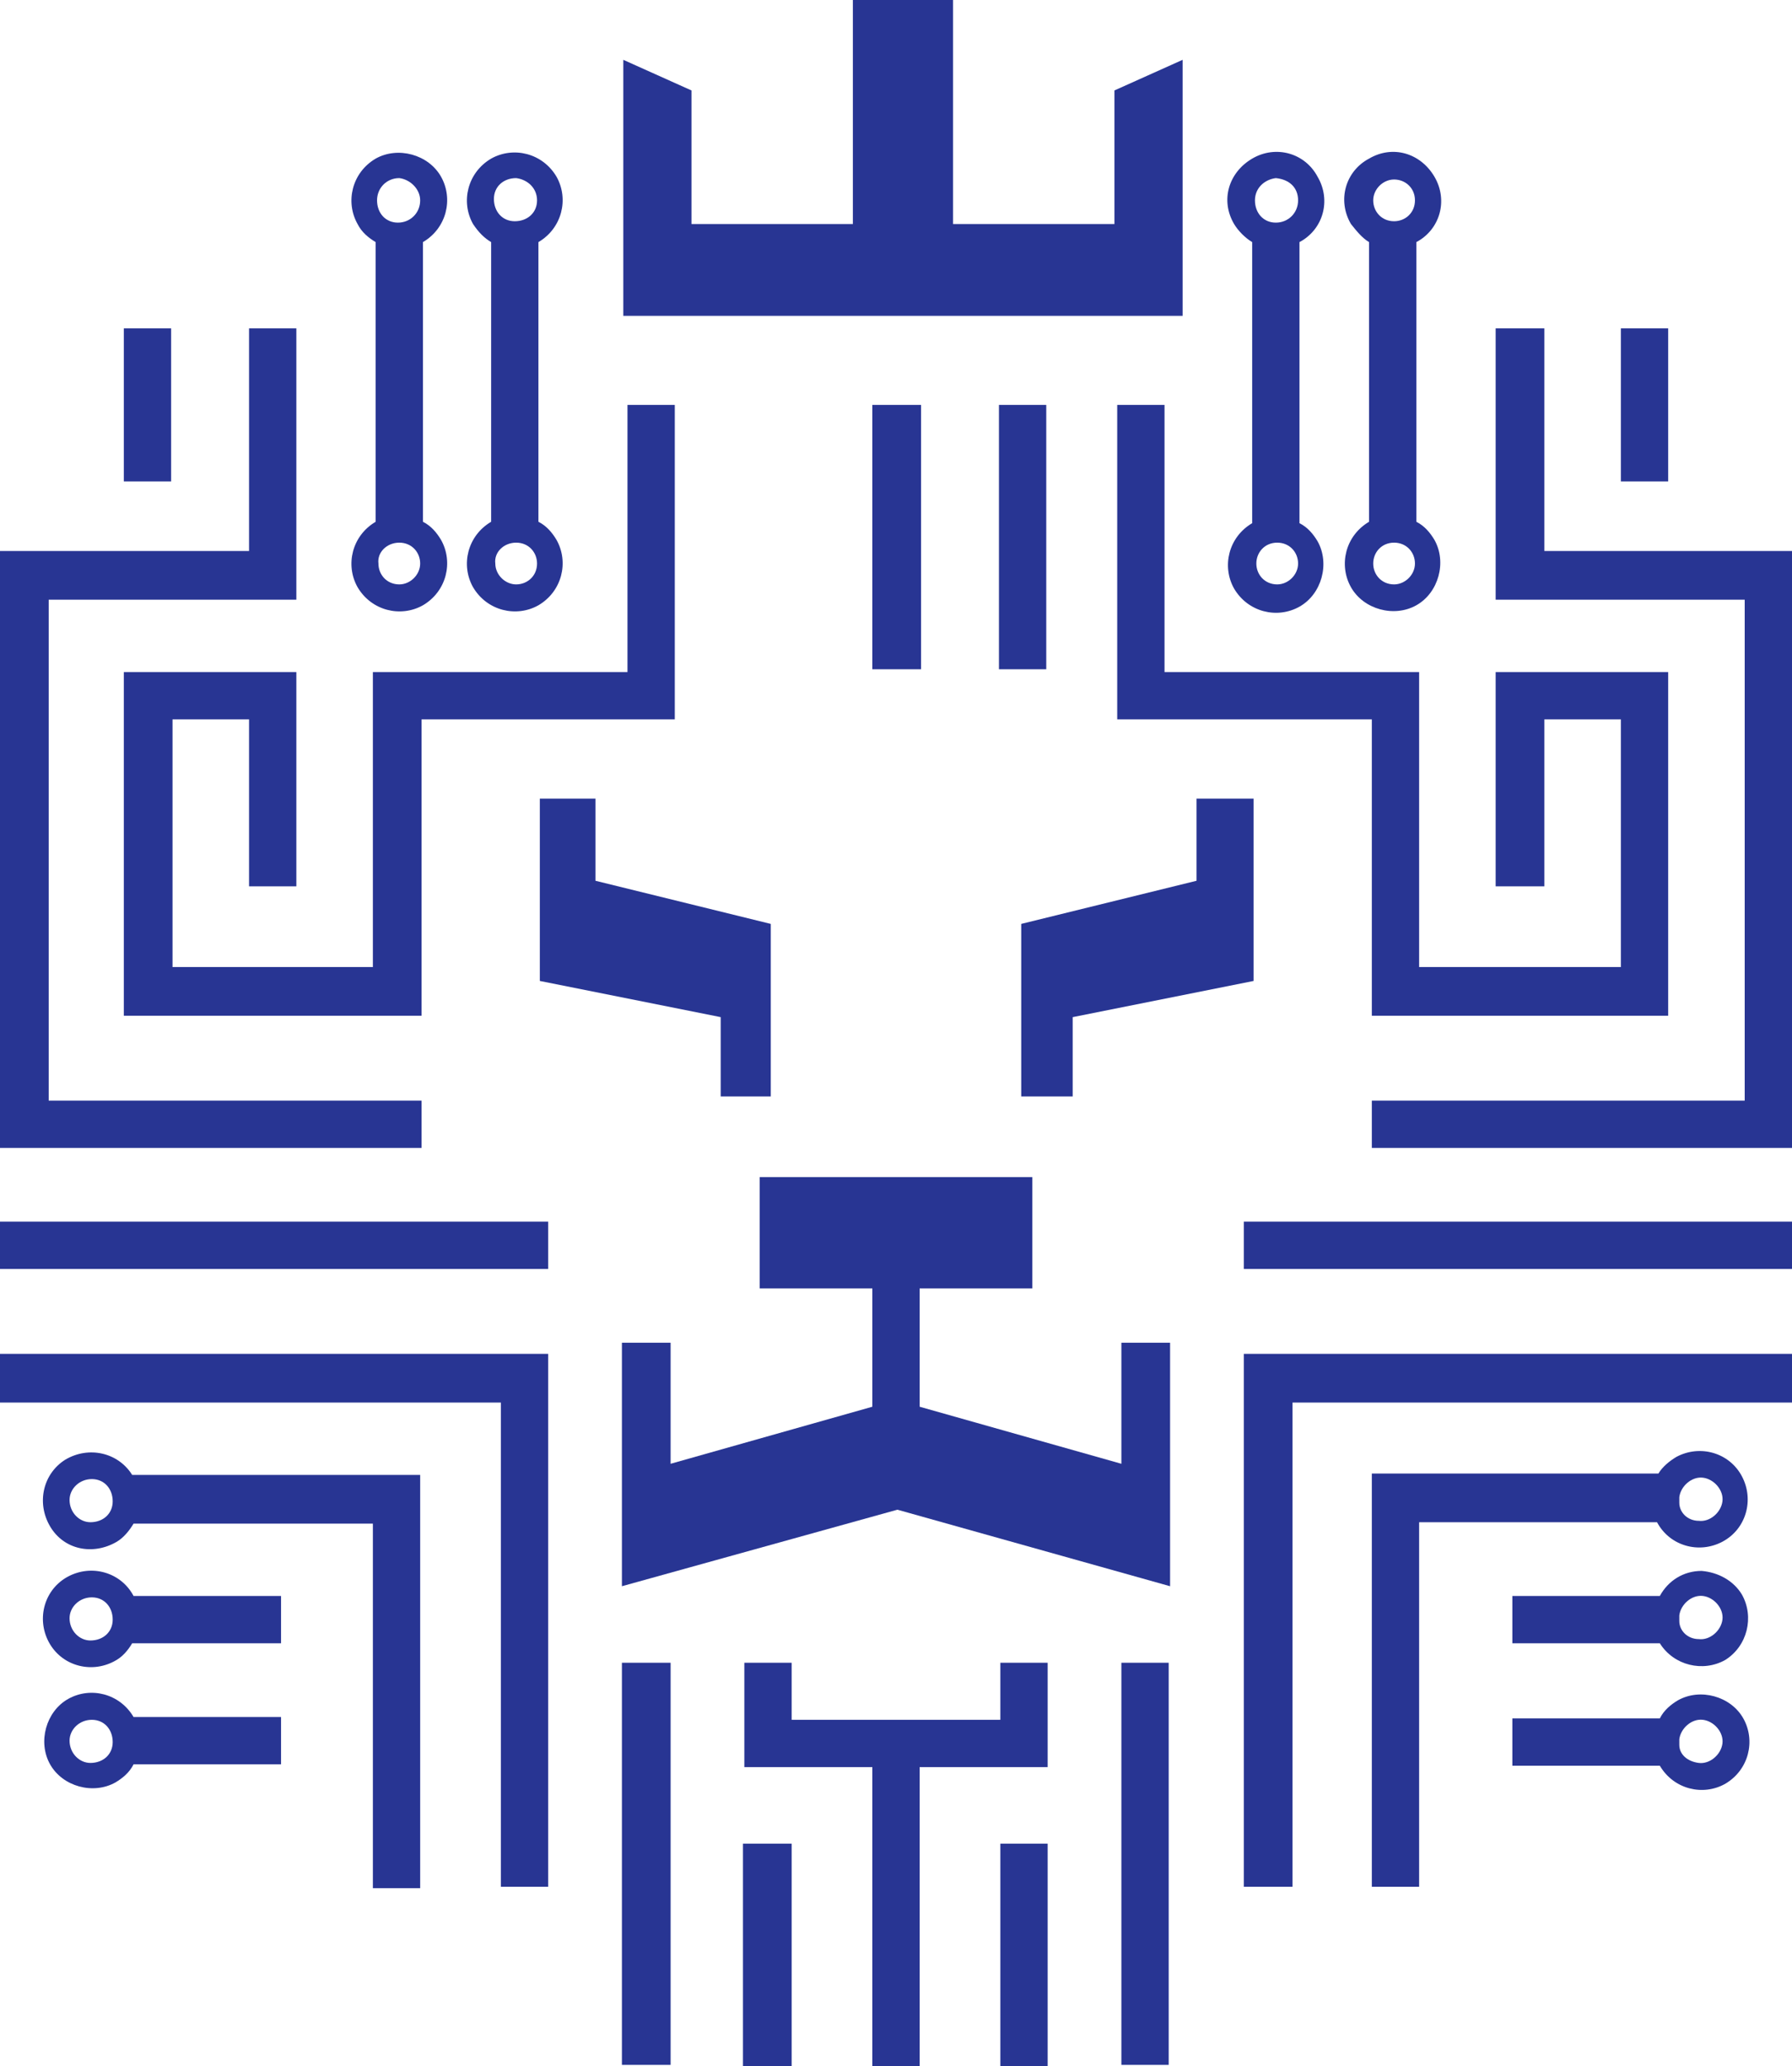
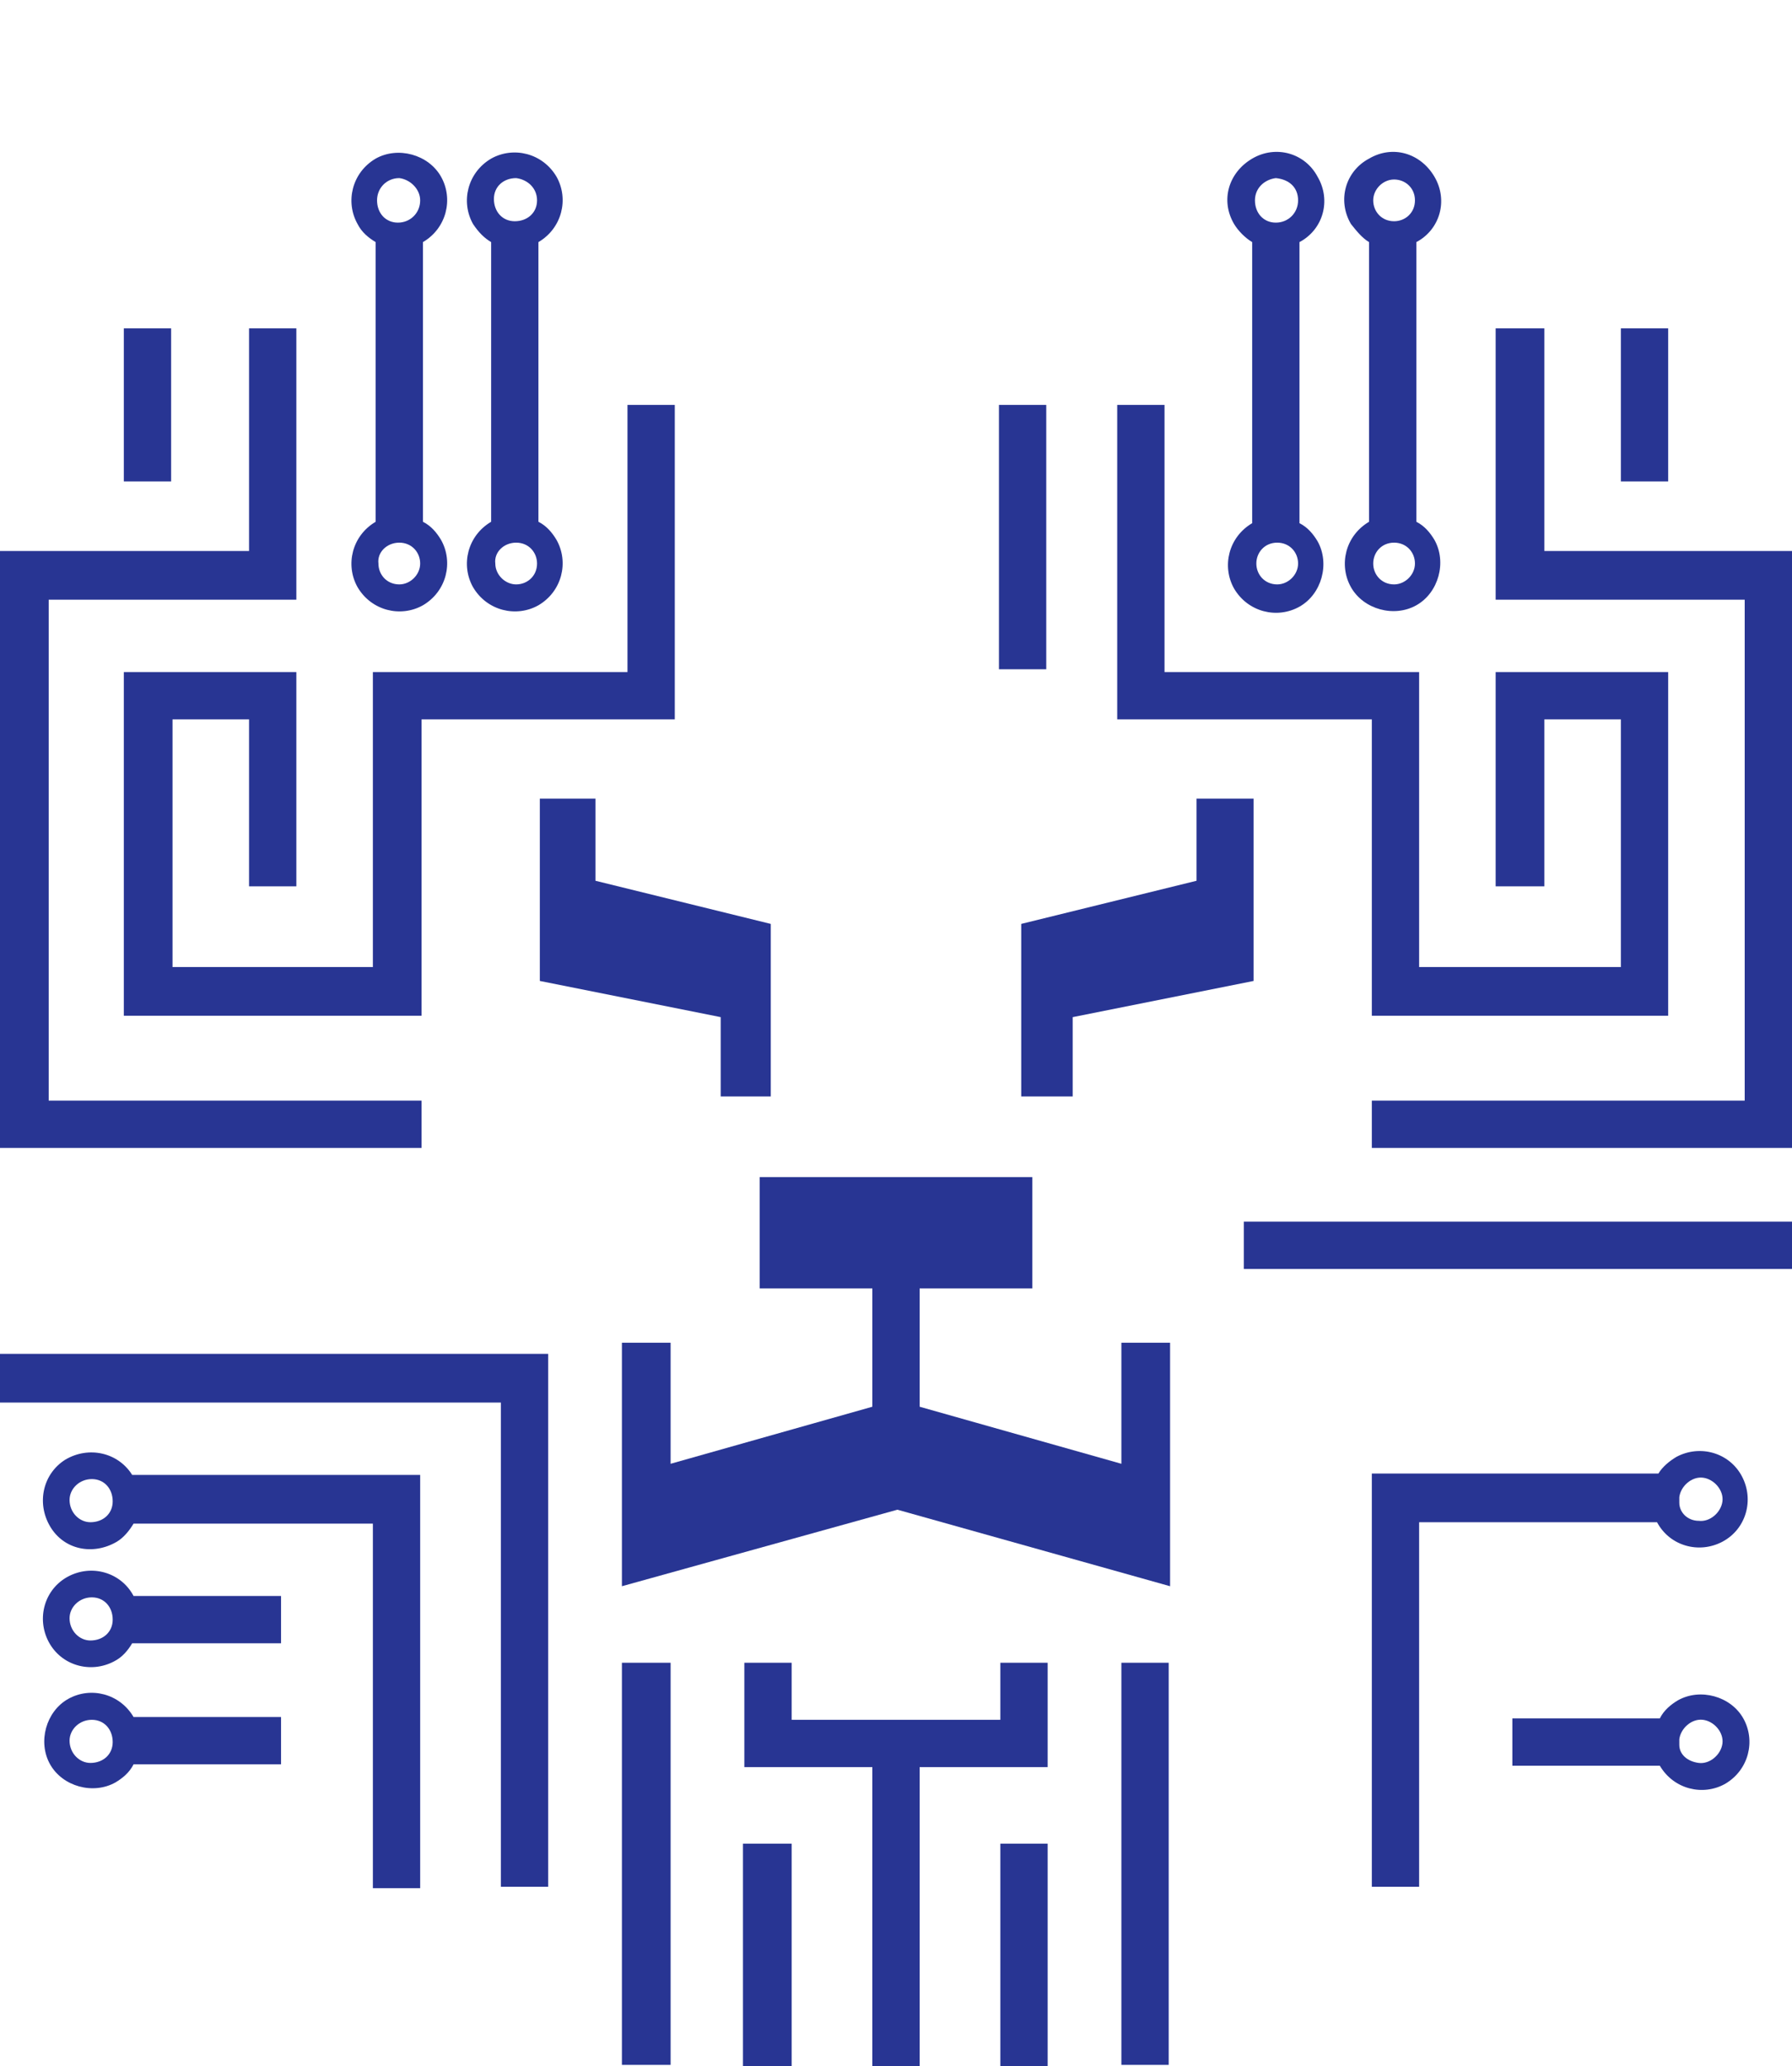
<svg xmlns="http://www.w3.org/2000/svg" width="128.8" height="148.5">
  <g>
    <title>background</title>
    <rect fill="none" id="canvas_background" height="402" width="582" y="-1" x="-1" />
  </g>
  <g>
    <title fill="#283593">Layer 1</title>
    <rect fill="#283593" id="svg_1" height="11" width="3.4" class="st0" y="23.6" x="8.9" />
    <polygon fill="#283593" clip-rule="evenodd" fill-rule="evenodd" id="svg_2" points="17.9,23.6 17.9,39.6 0,39.6 0,82.5 30.3,82.5 30.3,79.1 3.5,79.1 3.5,43.1 21.3,43.1 21.3,23.6   " class="st1" />
    <path fill="#283593" clip-rule="evenodd" fill-rule="evenodd" id="svg_3" d="m30.2,14.4c0,0.9 -0.7,1.6 -1.6,1.6c-0.9,0 -1.5,-0.7 -1.5,-1.6c0,-0.9 0.7,-1.6 1.6,-1.6l0,0c0.8,0.1 1.5,0.8 1.5,1.6m-1.5,24.6c0.9,0 1.5,0.7 1.5,1.5s-0.7,1.5 -1.5,1.5c-0.9,0 -1.5,-0.7 -1.5,-1.5c-0.1,-0.8 0.6,-1.5 1.5,-1.5zm-1.7,-21.6l0,20.1c-1.7,1 -2.2,3.1 -1.3,4.7c1,1.7 3.1,2.2 4.7,1.3c1.7,-1 2.2,-3.1 1.3,-4.7c-0.3,-0.5 -0.7,-1 -1.3,-1.3l0,-20.1c1.7,-1 2.2,-3.1 1.3,-4.7s-3.1,-2.2 -4.7,-1.3c-1.7,1 -2.2,3.1 -1.3,4.7c0.3,0.6 0.8,1 1.3,1.3z" class="st1" />
    <path fill="#283593" clip-rule="evenodd" fill-rule="evenodd" id="svg_4" d="m38.6,14.4c0,0.9 -0.7,1.5 -1.6,1.5s-1.5,-0.7 -1.5,-1.6c0,-0.9 0.7,-1.5 1.6,-1.5c0,0 0,0 0,0c0.8,0.1 1.5,0.7 1.5,1.6c0,0 0,0 0,0m-1.5,24.6c0.9,0 1.5,0.7 1.5,1.5c0,0.9 -0.7,1.5 -1.5,1.5c-0.8,0 -1.5,-0.7 -1.5,-1.5c-0.1,-0.8 0.6,-1.5 1.5,-1.5c0,0 0,0 0,0zm-1.8,-21.6l0,20.1c-1.7,1 -2.2,3.1 -1.3,4.7c1,1.7 3.1,2.2 4.7,1.3c1.7,-1 2.2,-3.1 1.3,-4.7c-0.3,-0.5 -0.7,-1 -1.3,-1.3l0,-20.1c1.7,-1 2.2,-3.1 1.3,-4.7c-1,-1.7 -3.1,-2.2 -4.7,-1.3c-1.7,1 -2.2,3.1 -1.3,4.7c0.4,0.6 0.8,1 1.3,1.3z" class="st1" />
    <polygon fill="#283593" clip-rule="evenodd" fill-rule="evenodd" id="svg_5" points="21.3,63.7 21.3,48.3 8.9,48.3 8.9,73 30.3,73 30.3,51.7 48.5,51.7 48.5,29.1 45.1,29.1 45.1,48.3     26.8,48.3 26.8,69.5 12.4,69.5 12.4,51.7 17.9,51.7 17.9,63.7   " class="st1" />
-     <polygon fill="#283593" clip-rule="evenodd" fill-rule="evenodd" id="svg_6" points="44.8,22.7 85,22.7 85,4.3 80.1,6.5 80.1,16.1 68.5,16.1 68.5,0 61.3,0 61.3,16.1 49.7,16.1 49.7,6.5     44.8,4.3   " class="st1" />
-     <rect fill="#283593" id="svg_7" height="19" width="3.5" class="st0" y="29.1" x="62.7" />
    <rect fill="#283593" id="svg_8" height="19" width="3.4" class="st0" y="29.1" x="71.8" />
    <polygon fill="#283593" clip-rule="evenodd" fill-rule="evenodd" id="svg_9" points="80.3,29.1 80.3,51.7 98.6,51.7 98.6,73 119.9,73 119.9,48.3 107.5,48.3 107.5,63.7 111,63.7     111,51.7 116.5,51.7 116.5,69.5 102,69.5 102,48.3 83.7,48.3 83.7,29.1   " class="st1" />
    <path fill="#283593" clip-rule="evenodd" fill-rule="evenodd" id="svg_10" d="m93.3,14.4c0,0.9 -0.7,1.6 -1.6,1.6c-0.9,0 -1.5,-0.7 -1.5,-1.6s0.7,-1.5 1.5,-1.6c1,0.1 1.6,0.7 1.6,1.6c0.1,0 0.1,0 0,0m-1.5,24.6c0.9,0 1.5,0.7 1.5,1.5s-0.7,1.5 -1.5,1.5c-0.9,0 -1.5,-0.7 -1.5,-1.5s0.6,-1.5 1.5,-1.5l0,0zm-1.8,-21.6l0,20.2c-1.7,1 -2.2,3.1 -1.3,4.7c1,1.7 3.1,2.2 4.7,1.3s2.2,-3.1 1.3,-4.7c-0.3,-0.5 -0.7,-1 -1.3,-1.3l0,-20.2c1.7,-0.9 2.3,-3 1.3,-4.7c-0.9,-1.7 -3,-2.3 -4.7,-1.3s-2.3,3 -1.3,4.7c0.3,0.5 0.8,1 1.3,1.3z" class="st1" />
    <path fill="#283593" clip-rule="evenodd" fill-rule="evenodd" id="svg_11" d="m101.7,14.4c0,0.9 -0.7,1.5 -1.5,1.5c-0.9,0 -1.5,-0.7 -1.5,-1.5c0,-0.8 0.7,-1.5 1.5,-1.5c0.8,0 1.5,0.6 1.5,1.5c0,0 0,0 0,0m-1.5,24.6c0.9,0 1.5,0.7 1.5,1.5s-0.7,1.5 -1.5,1.5c-0.9,0 -1.5,-0.7 -1.5,-1.5s0.6,-1.5 1.5,-1.5l0,0zm-1.8,-21.6l0,20.1c-1.7,1 -2.2,3.1 -1.3,4.7s3.1,2.2 4.7,1.3s2.2,-3.1 1.3,-4.7c-0.3,-0.5 -0.7,-1 -1.3,-1.3l0,-20.1c1.7,-0.9 2.3,-3 1.3,-4.7s-3,-2.3 -4.7,-1.3c-1.7,0.9 -2.3,3 -1.3,4.7c0.4,0.5 0.8,1 1.3,1.3l0,0z" class="st1" />
    <polygon fill="#283593" clip-rule="evenodd" fill-rule="evenodd" id="svg_12" points="107.5,23.6 107.5,43.1 125.4,43.1 125.4,79.1 98.6,79.1 98.6,82.5 128.8,82.5 128.8,39.6 111,39.6     111,23.6   " class="st1" />
    <rect fill="#283593" id="svg_13" height="11" width="3.4" class="st0" y="23.6" x="116.5" />
    <polygon fill="#283593" clip-rule="evenodd" fill-rule="evenodd" id="svg_14" points="86,63.3 73.4,66.4 73.4,78.8 77.1,78.8 77.1,73.1 90.1,70.5 90.1,57.4 86,57.4   " class="st1" />
    <polygon fill="#283593" clip-rule="evenodd" fill-rule="evenodd" id="svg_15" points="55.4,78.8 55.4,66.4 42.8,63.3 42.8,57.4 38.8,57.4 38.8,70.5 51.8,73.1 51.8,78.8   " class="st1" />
    <polygon fill="#283593" clip-rule="evenodd" fill-rule="evenodd" id="svg_16" points="74.2,84.6 54.6,84.6 54.6,92.6 62.7,92.6 62.7,101.1 48.2,105.2 48.2,96.5 44.7,96.5 44.7,114     64.5,108.5 84.1,114 84.1,96.5 80.6,96.5 80.6,105.2 66.1,101.1 66.1,92.6 74.2,92.6   " class="st1" />
    <polygon fill="#283593" clip-rule="evenodd" fill-rule="evenodd" id="svg_17" points="71.9,123.6 56.9,123.6 56.9,119.5 53.5,119.5 53.5,127 62.7,127 62.7,148.5 66.1,148.5 66.1,127     75.3,127 75.3,119.5 71.9,119.5   " class="st1" />
-     <polygon fill="#283593" clip-rule="evenodd" fill-rule="evenodd" id="svg_18" points="89.4,97.3 89.4,135.6 92.9,135.6 92.9,100.8 128.8,100.8 128.8,97.3   " class="st1" />
    <path fill="#283593" clip-rule="evenodd" fill-rule="evenodd" id="svg_19" d="m120.7,108c0,-0.1 0,-0.1 0,-0.2c0,-0.1 0,-0.1 0,-0.2c0.1,-0.8 0.9,-1.5 1.7,-1.4s1.5,0.9 1.4,1.7s-0.9,1.5 -1.7,1.4c-0.8,0 -1.4,-0.6 -1.4,-1.3m-22.1,-2l0,29.6l3.4,0l0,-26.2l17.1,0c0.9,1.7 3,2.3 4.7,1.4s2.3,-3 1.4,-4.7c-0.9,-1.7 -3,-2.3 -4.7,-1.4c-0.5,0.3 -1,0.7 -1.3,1.2l-20.6,0l0,0.1z" class="st1" />
-     <path fill="#283593" clip-rule="evenodd" fill-rule="evenodd" id="svg_20" d="m120.7,116.5c0,-0.1 0,-0.1 0,-0.2c0,-0.1 0,-0.1 0,-0.2c0.1,-0.8 0.9,-1.5 1.7,-1.4s1.5,0.9 1.4,1.7s-0.9,1.5 -1.7,1.4c-0.8,0 -1.4,-0.6 -1.4,-1.3m-12,-1.8l0,3.4l10.6,0c1,1.6 3.1,2.1 4.7,1.2c1.6,-1 2.1,-3.1 1.2,-4.7c-0.6,-1 -1.7,-1.6 -2.9,-1.7c-1.3,0 -2.4,0.7 -3,1.8l-10.6,0z" class="st1" />
    <rect fill="#283593" id="svg_21" height="3.4" width="39.4" class="st0" y="87.8" x="89.4" />
    <rect fill="#283593" id="svg_22" height="28.9" width="3.4" class="st0" y="119.5" x="80.6" />
    <rect fill="#283593" id="svg_23" height="16" width="3.4" class="st0" y="132.5" x="71.9" />
    <path fill="#283593" clip-rule="evenodd" fill-rule="evenodd" id="svg_24" d="m120.7,125.4c0,-0.1 0,-0.1 0,-0.2c0,-0.1 0,-0.1 0,-0.2c0.1,-0.8 0.9,-1.5 1.7,-1.4s1.5,0.9 1.4,1.7s-0.9,1.5 -1.7,1.4c-0.8,-0.1 -1.4,-0.6 -1.4,-1.3m-12,1.5l10.6,0c1,1.7 3.1,2.2 4.7,1.3c1.7,-1 2.2,-3.1 1.3,-4.7s-3.1,-2.2 -4.7,-1.3c-0.5,0.3 -1,0.7 -1.3,1.3l-10.6,0l0,3.4z" class="st1" />
    <rect fill="#283593" id="svg_25" height="16" width="3.5" class="st0" y="132.5" x="53.4" />
    <rect fill="#283593" id="svg_26" height="28.9" width="3.5" class="st0" y="119.5" x="44.7" />
    <polygon fill="#283593" clip-rule="evenodd" fill-rule="evenodd" id="svg_27" points="39.4,135.6 39.4,97.3 0,97.3 0,100.8 36,100.8 36,135.6   " class="st1" />
    <path fill="#283593" clip-rule="evenodd" fill-rule="evenodd" id="svg_28" d="m6.6,106.3c0.9,0 1.5,0.7 1.5,1.6c0,0.9 -0.7,1.5 -1.6,1.5c-0.8,0 -1.5,-0.7 -1.5,-1.6c0,-0.8 0.7,-1.5 1.6,-1.5c-0.1,0 -0.1,0 0,0m23.6,29.3l0,-29.6l-20.7,0c-1,-1.6 -3.1,-2.1 -4.8,-1.1c-1.6,1 -2.1,3.1 -1.1,4.8s3.1,2.1 4.8,1.1c0.5,-0.3 0.9,-0.8 1.2,-1.3l17.2,0l0,26.2l3.4,0l0,-0.1z" class="st1" />
    <path fill="#283593" clip-rule="evenodd" fill-rule="evenodd" id="svg_29" d="m6.6,114.8c0.9,0 1.5,0.7 1.5,1.6c0,0.9 -0.7,1.5 -1.6,1.5c-0.8,0 -1.5,-0.7 -1.5,-1.6c0,-0.8 0.7,-1.5 1.6,-1.5c-0.1,0 -0.1,0 0,0m2.9,3.3l10.7,0l0,-3.4l-10.6,0c-0.9,-1.7 -3,-2.3 -4.7,-1.4s-2.3,3 -1.4,4.7c0.9,1.7 3,2.3 4.7,1.4c0.6,-0.3 1,-0.8 1.3,-1.3l0,0z" class="st1" />
    <path fill="#283593" clip-rule="evenodd" fill-rule="evenodd" id="svg_30" d="m6.6,123.6c0.9,0 1.5,0.7 1.5,1.6c0,0.9 -0.7,1.5 -1.6,1.5c-0.8,0 -1.5,-0.7 -1.5,-1.6c0,-0.8 0.7,-1.5 1.6,-1.5c-0.1,0 -0.1,0 0,0m13.6,-0.2l-10.6,0c-1,-1.7 -3.1,-2.2 -4.7,-1.3s-2.2,3.1 -1.3,4.7s3.1,2.2 4.7,1.3c0.5,-0.3 1,-0.7 1.3,-1.3l10.6,0l0,-3.4z" class="st1" />
-     <rect fill="#283593" id="svg_31" height="3.4" width="39.4" class="st0" y="87.8" />
  </g>
</svg>